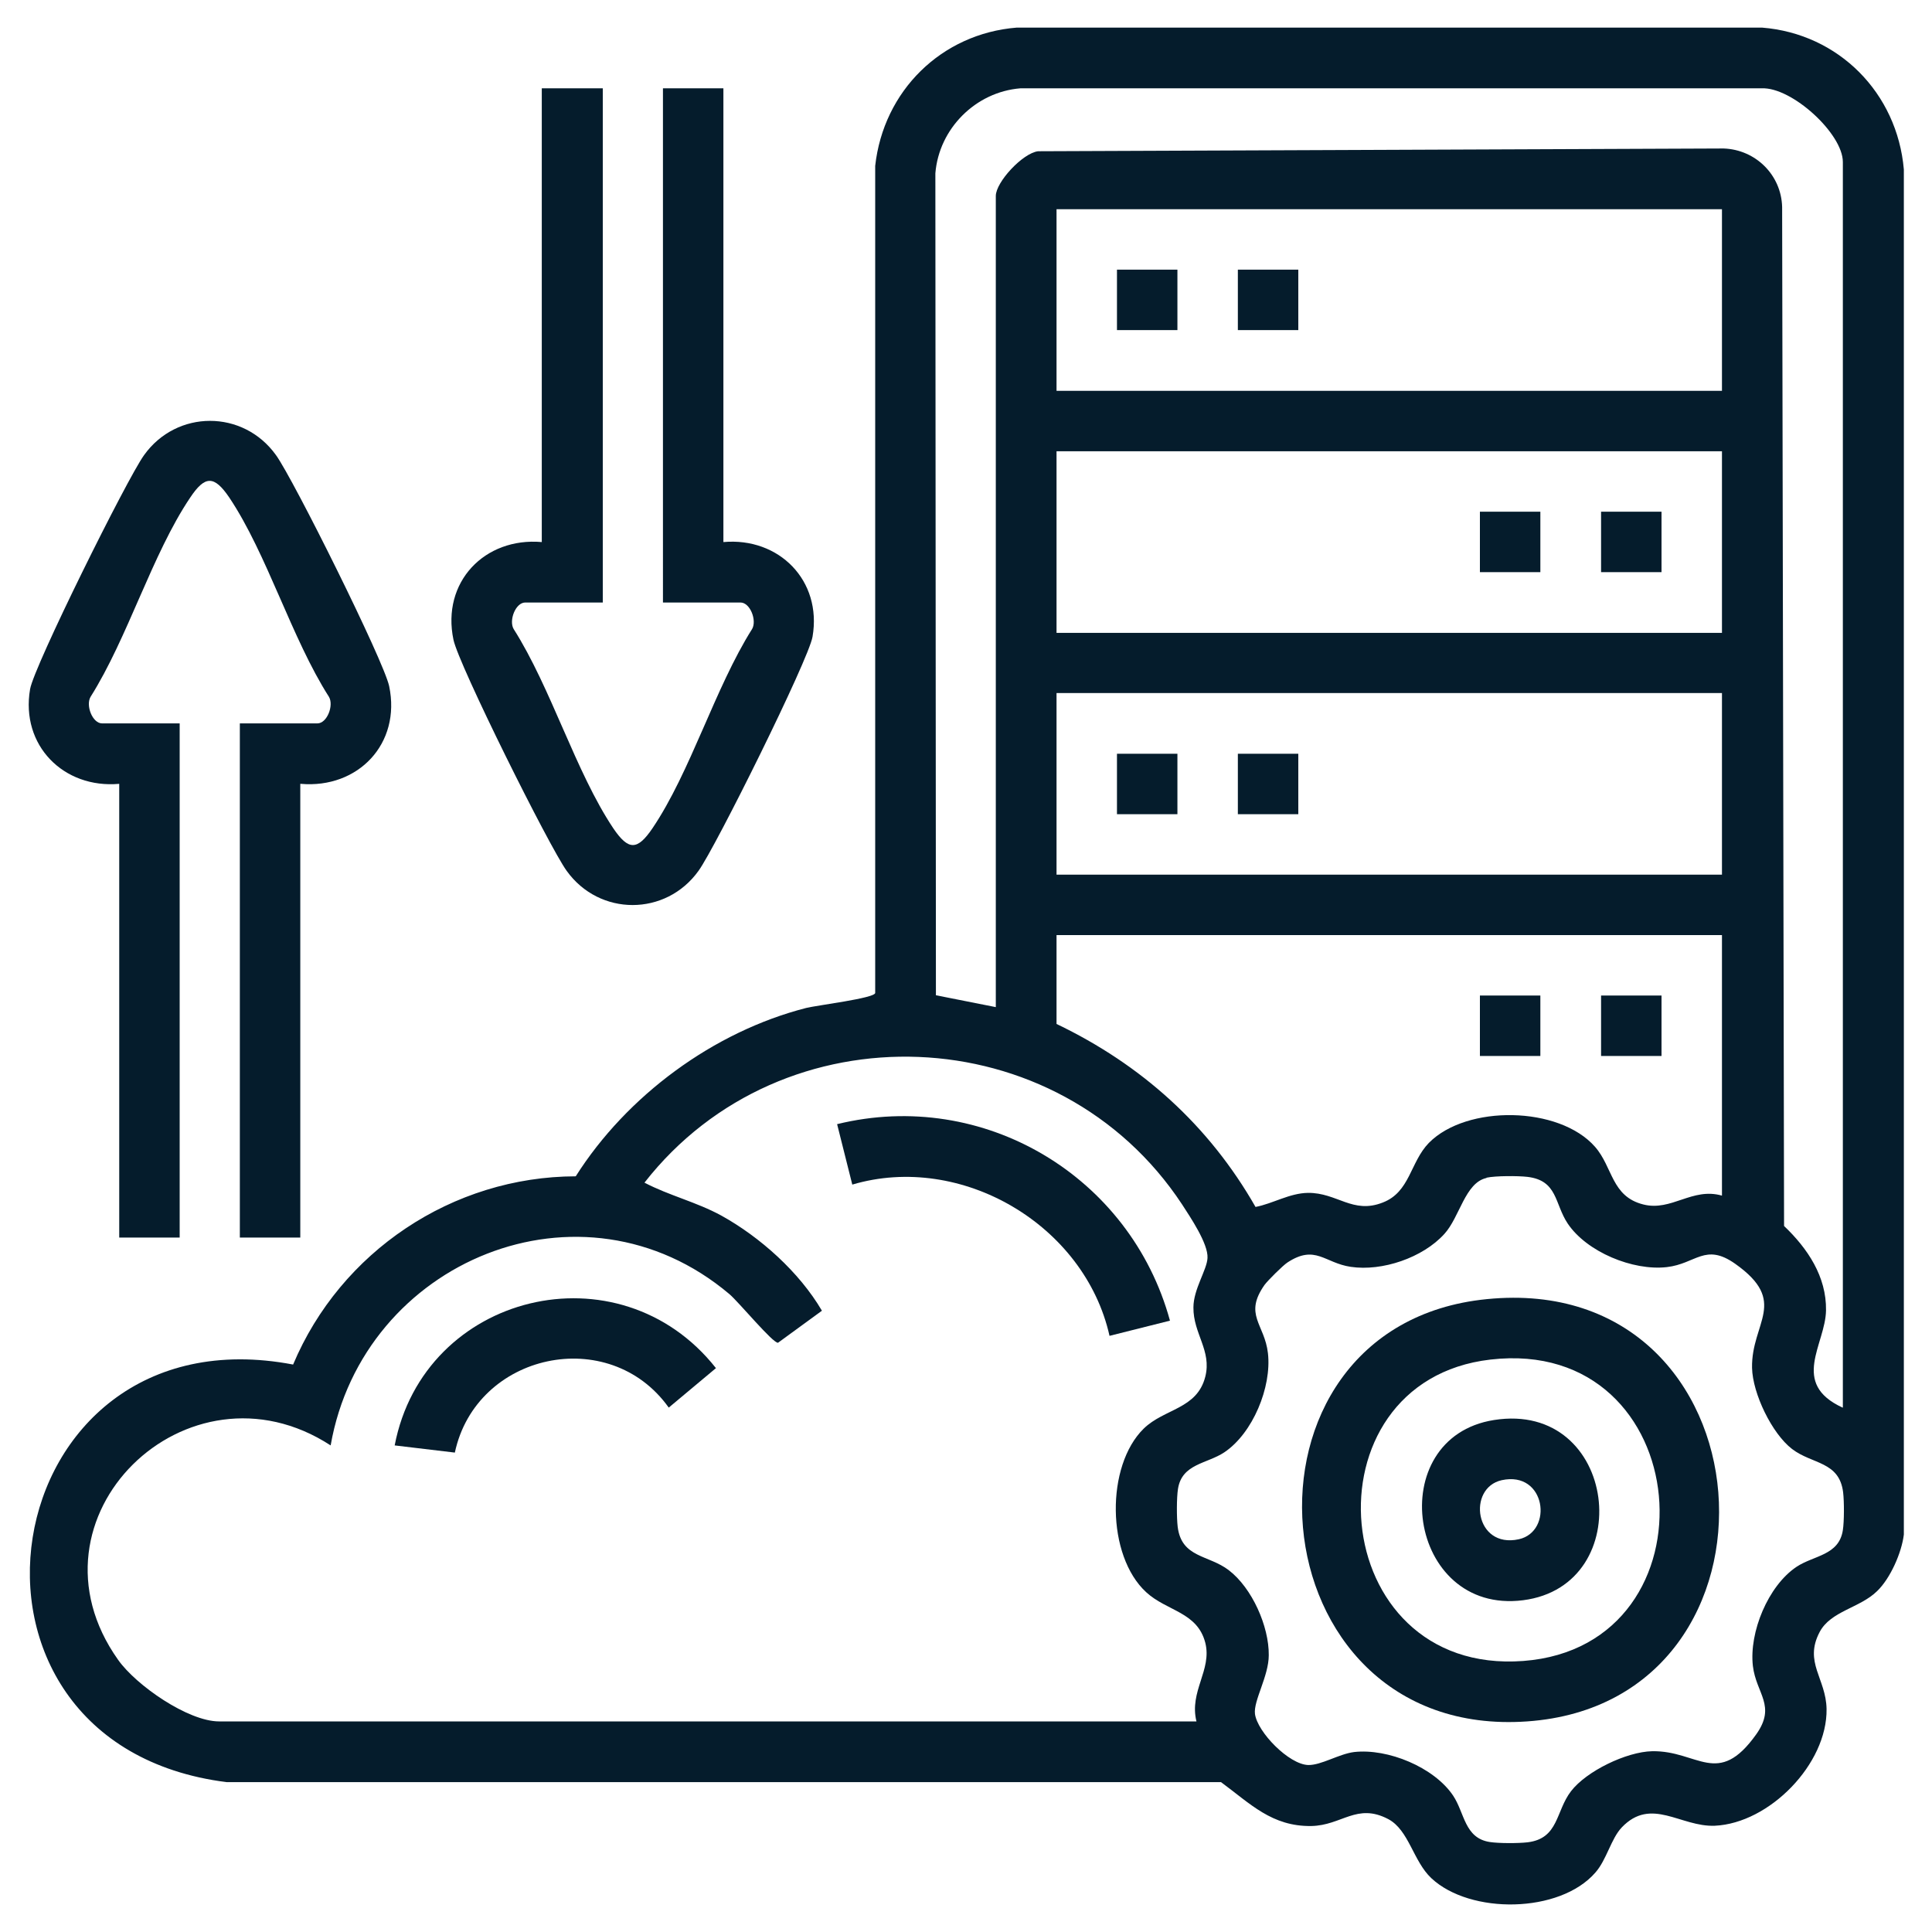
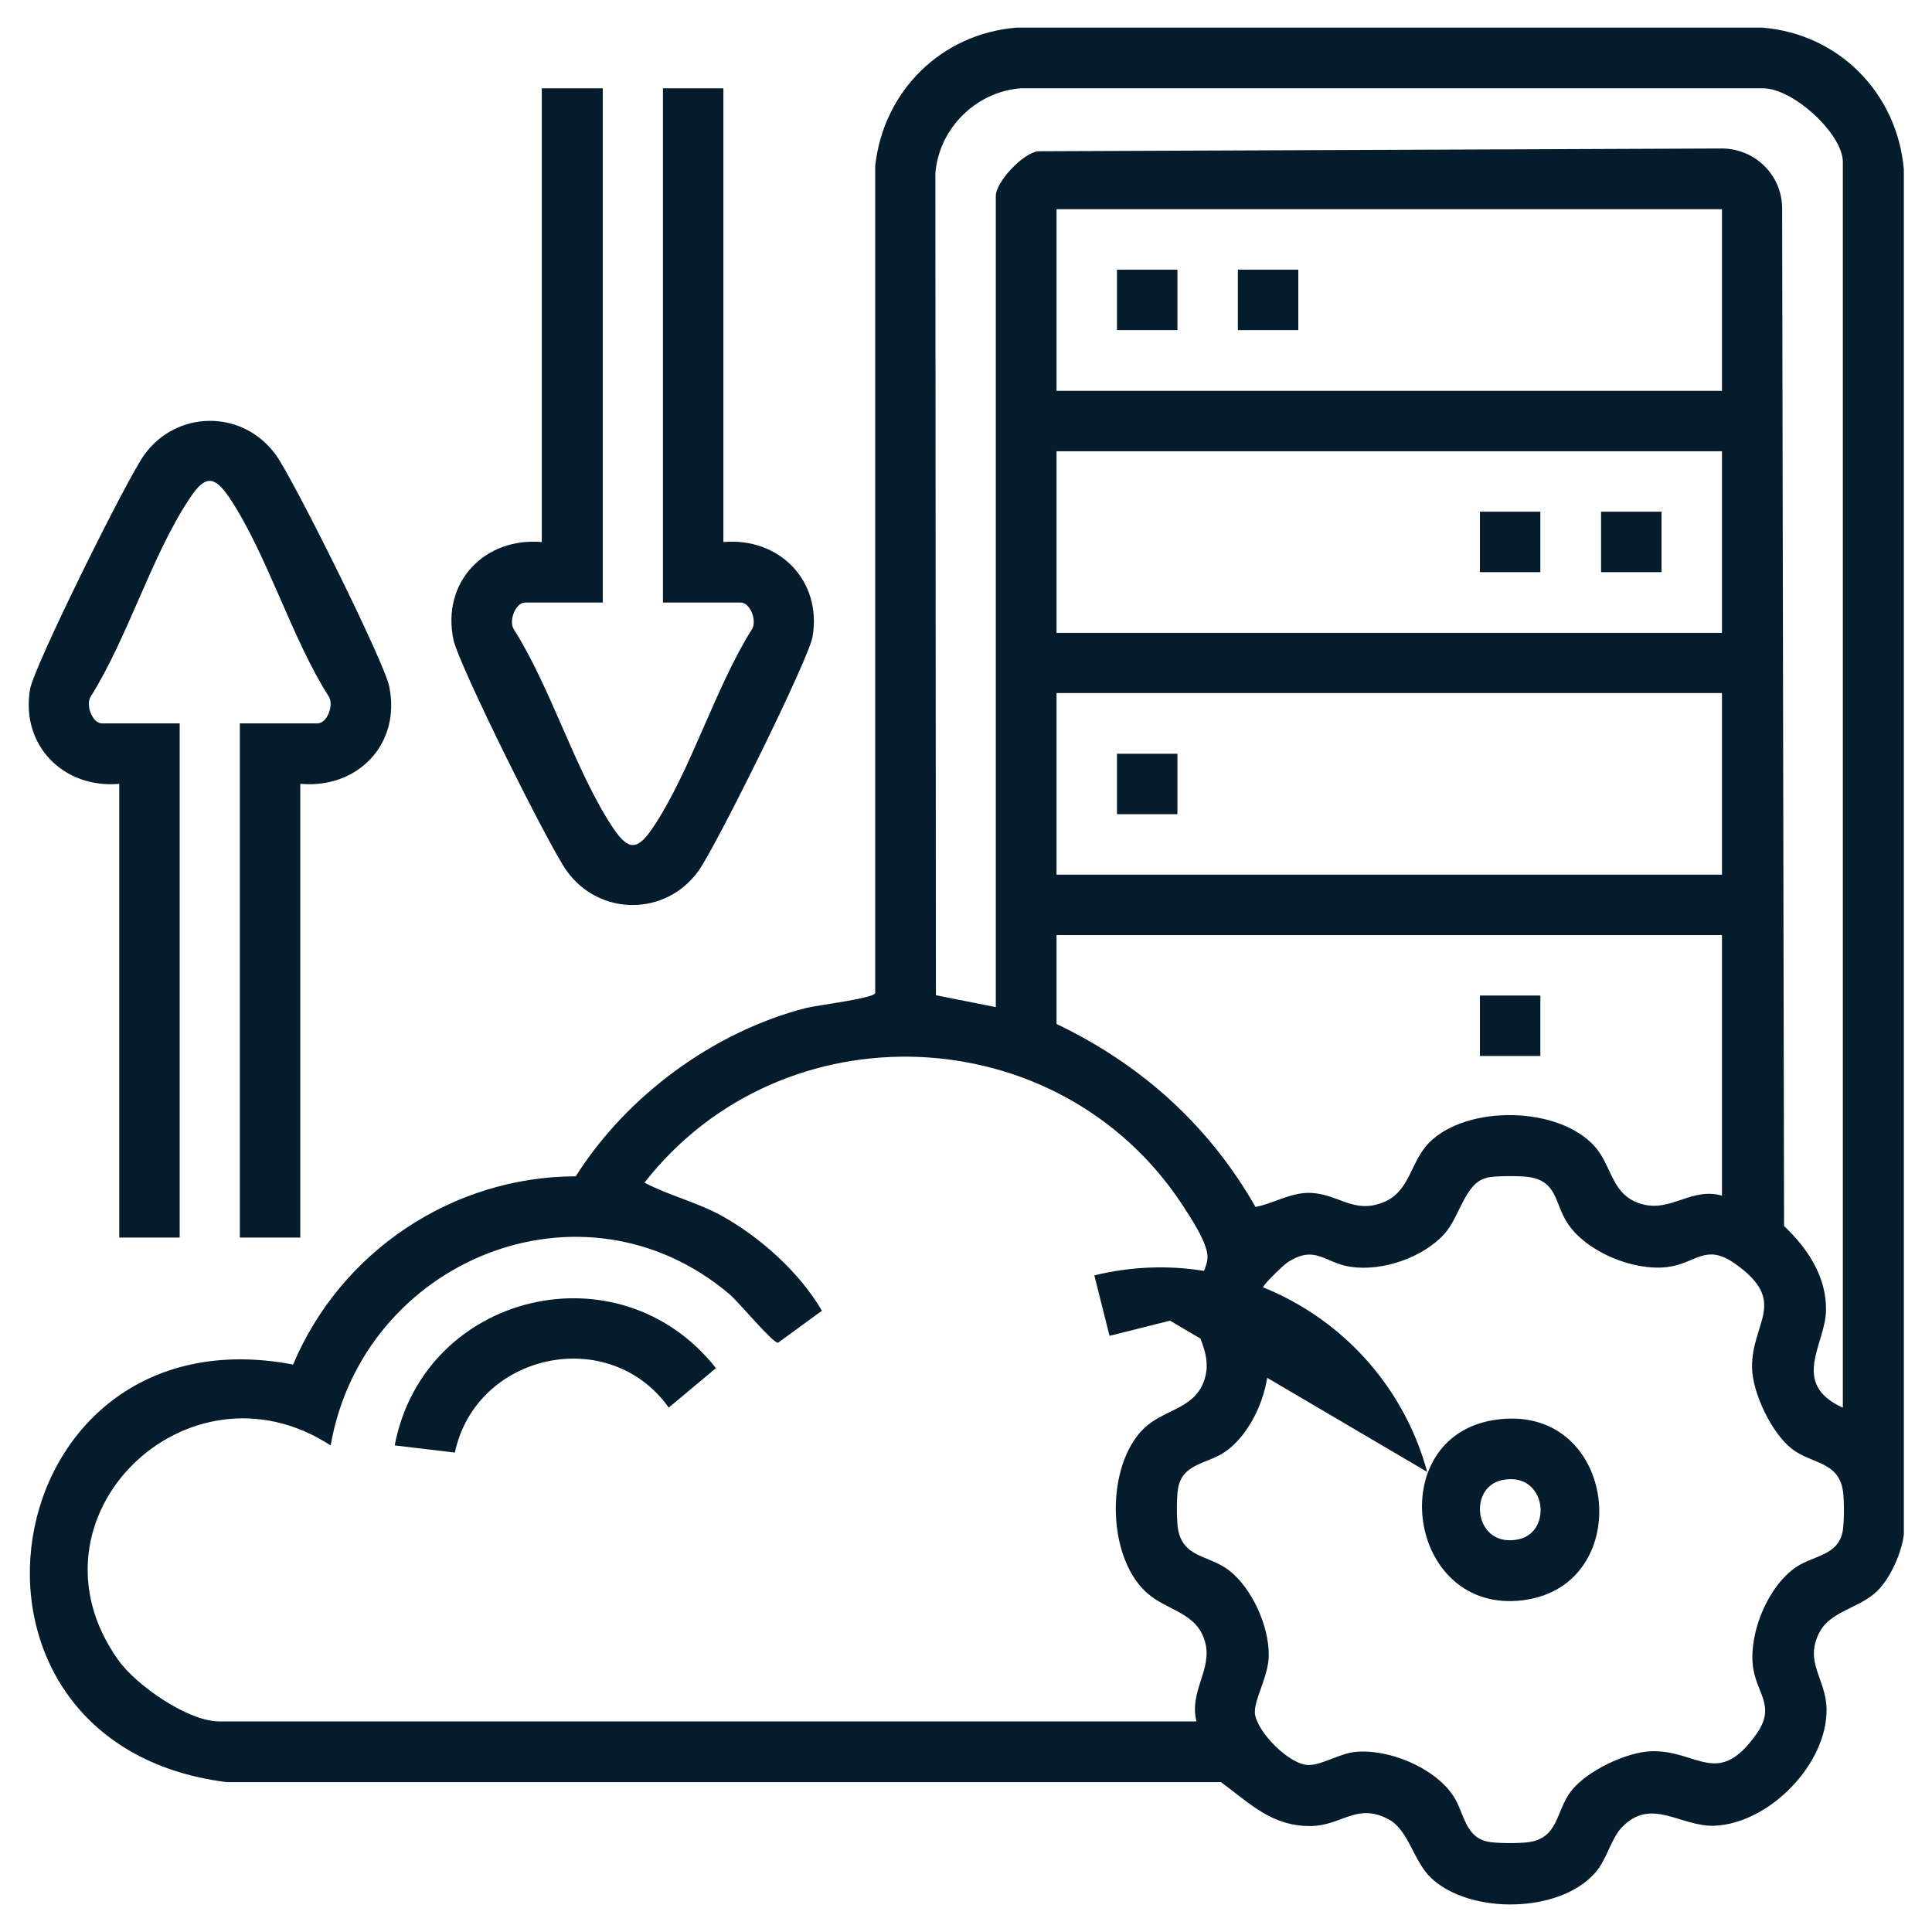
<svg xmlns="http://www.w3.org/2000/svg" id="Layer_1" viewBox="0 0 70 70">
  <defs>
    <style> .st0 { fill: #051c2c; } </style>
  </defs>
  <path class="st0" d="M20.86,42.62c1.85-2.92,4.99-5.24,8.35-6.1.41-.1,2.46-.35,2.5-.54V6.01c.3-2.71,2.39-4.79,5.13-5.01h27c2.78.22,4.9,2.37,5.14,5.14v49.46c-.08.66-.49,1.59-.97,2.05-.62.61-1.68.72-2.08,1.48-.58,1.1.23,1.68.25,2.79.03,1.99-2.07,4.14-4.05,4.23-1.24.05-2.3-1.06-3.37.06-.39.41-.55,1.18-.96,1.64-1.29,1.48-4.53,1.52-5.94.2-.66-.62-.81-1.74-1.56-2.14-1.14-.6-1.68.23-2.79.25-1.43.02-2.21-.81-3.27-1.59H8.21c-11.02-1.39-8.52-17.21,2.41-15.13,1.72-4.09,5.77-6.81,10.24-6.82ZM66.77,51V5.87c0-1.03-1.85-2.72-2.94-2.67h-26.86c-1.62.13-2.95,1.46-3.08,3.08l.02,29.78,2.17.43V7.1c0-.5.97-1.55,1.53-1.62l24.84-.1c1.16.04,2.09.96,2.12,2.12l.07,36.92c.85.81,1.54,1.83,1.52,3.06s-1.31,2.64.6,3.52ZM62.39,7.58h-24.11v6.58h24.11v-6.58ZM62.39,16.35h-24.11v6.58h24.11v-6.58ZM62.39,25.11h-24.11v6.58h24.11v-6.58ZM62.39,33.88h-24.11v3.22c3.07,1.47,5.52,3.67,7.21,6.63.63-.12,1.23-.5,1.9-.51,1.06-.01,1.62.78,2.71.35.99-.38.99-1.46,1.67-2.16,1.37-1.39,4.72-1.34,6.02.14.65.74.59,1.8,1.75,2.09,1.02.26,1.77-.63,2.85-.32v-9.45ZM43.35,62.37c-.27-1.09.57-1.86.32-2.85-.29-1.12-1.39-1.14-2.14-1.83-1.44-1.32-1.47-4.58-.09-5.93.75-.73,1.93-.7,2.23-1.88.24-.95-.44-1.56-.43-2.51,0-.66.49-1.36.51-1.79.03-.52-.63-1.49-.92-1.94-4.48-6.8-14.48-7.19-19.48-.79.9.47,1.88.7,2.78,1.19,1.41.78,2.83,2.05,3.65,3.45l-1.59,1.16c-.18.03-1.42-1.47-1.76-1.76-5.34-4.51-13.28-1.22-14.45,5.48-5.18-3.37-11.36,2.62-7.7,7.77.65.92,2.53,2.23,3.66,2.23h35.41ZM53.86,42.68c-.78.17-.97,1.42-1.53,2.03-.78.86-2.25,1.36-3.39,1.19-.95-.14-1.28-.82-2.29-.16-.17.11-.71.65-.83.81-.77,1.09,0,1.42.12,2.48.14,1.23-.55,2.9-1.58,3.59-.63.42-1.54.41-1.68,1.33-.05.32-.05,1.03-.01,1.37.14,1.13,1.12,1.01,1.85,1.57.85.65,1.46,2.04,1.45,3.08,0,.76-.56,1.65-.5,2.13.09.66,1.23,1.83,1.93,1.85.47.01,1.11-.4,1.66-.47,1.22-.14,2.9.55,3.59,1.58.42.63.41,1.54,1.33,1.68.32.05,1.03.05,1.37.01,1.13-.14,1.01-1.12,1.57-1.85s2.01-1.43,2.94-1.45c1.66-.03,2.38,1.34,3.77-.61.74-1.04,0-1.47-.12-2.48-.14-1.22.55-2.9,1.58-3.59.63-.42,1.54-.41,1.68-1.33.05-.32.05-1.03.01-1.37-.14-1.13-1.12-1.01-1.85-1.57s-1.43-2.01-1.45-2.94c-.03-1.65,1.34-2.39-.61-3.77-1.09-.77-1.42,0-2.48.12-1.23.14-2.9-.55-3.59-1.58-.48-.72-.36-1.56-1.46-1.69-.35-.04-1.15-.04-1.48.03Z" />
  <path class="st0" d="M21.84,3.2v18.63h-2.81c-.35,0-.6.65-.42.96,1.36,2.14,2.24,5.17,3.61,7.22.55.81.87.81,1.42,0,1.38-2.04,2.26-5.08,3.61-7.22.18-.31-.07-.96-.42-.96h-2.81V3.2h2.19v16.44c2.01-.18,3.58,1.39,3.23,3.43-.14.83-3.52,7.64-4.13,8.48-1.18,1.65-3.59,1.66-4.78,0-.63-.87-3.91-7.46-4.1-8.37-.44-2.09,1.13-3.72,3.2-3.54V3.2h2.19Z" />
  <path class="st0" d="M10.88,28.4v16.44h-2.19v-18.63h2.81c.35,0,.6-.65.42-.96-1.36-2.13-2.24-5.17-3.61-7.22-.55-.81-.88-.81-1.42,0-1.38,2.05-2.26,5.08-3.61,7.22-.18.31.07.96.42.96h2.81v18.63h-2.19v-16.44c-2.01.18-3.58-1.39-3.23-3.43.14-.83,3.52-7.64,4.13-8.48,1.18-1.65,3.59-1.66,4.78,0,.63.87,3.91,7.46,4.1,8.37.44,2.09-1.13,3.72-3.2,3.54Z" />
-   <path class="st0" d="M42.39,47.85l-2.19.55c-.9-4.02-5.37-6.65-9.32-5.48l-.55-2.19c5.31-1.3,10.63,1.89,12.06,7.12Z" />
+   <path class="st0" d="M42.39,47.85l-2.19.55l-.55-2.19c5.31-1.3,10.63,1.89,12.06,7.12Z" />
  <path class="st0" d="M16.48,52.63l-2.18-.26c1.06-5.53,8.13-7.25,11.64-2.8l-1.71,1.43c-2.16-3.03-6.98-1.98-7.75,1.63Z" />
-   <path class="st0" d="M53.87,47.07c10.43-1.04,11.45,14.6,1.46,15.3s-11.18-14.34-1.46-15.3ZM54,49.26c-6.84.79-6,11.46,1.19,10.92s6.31-11.79-1.19-10.92Z" />
  <rect class="st0" x="53.62" y="36.07" width="2.19" height="2.19" />
-   <rect class="st0" x="58.01" y="36.07" width="2.19" height="2.19" />
  <rect class="st0" x="40.47" y="9.77" width="2.19" height="2.19" />
  <rect class="st0" x="44.85" y="9.77" width="2.19" height="2.19" />
  <rect class="st0" x="53.62" y="18.54" width="2.19" height="2.19" />
  <rect class="st0" x="58.01" y="18.54" width="2.19" height="2.19" />
  <rect class="st0" x="40.47" y="27.31" width="2.19" height="2.19" />
-   <rect class="st0" x="44.85" y="27.31" width="2.19" height="2.19" />
  <path class="st0" d="M54.13,51.45c4.49-.71,5.24,6,1.05,6.53s-5.1-5.89-1.05-6.53ZM54.41,53.63c-1.26.28-.98,2.49.62,2.14,1.26-.28.98-2.49-.62-2.14Z" />
</svg>